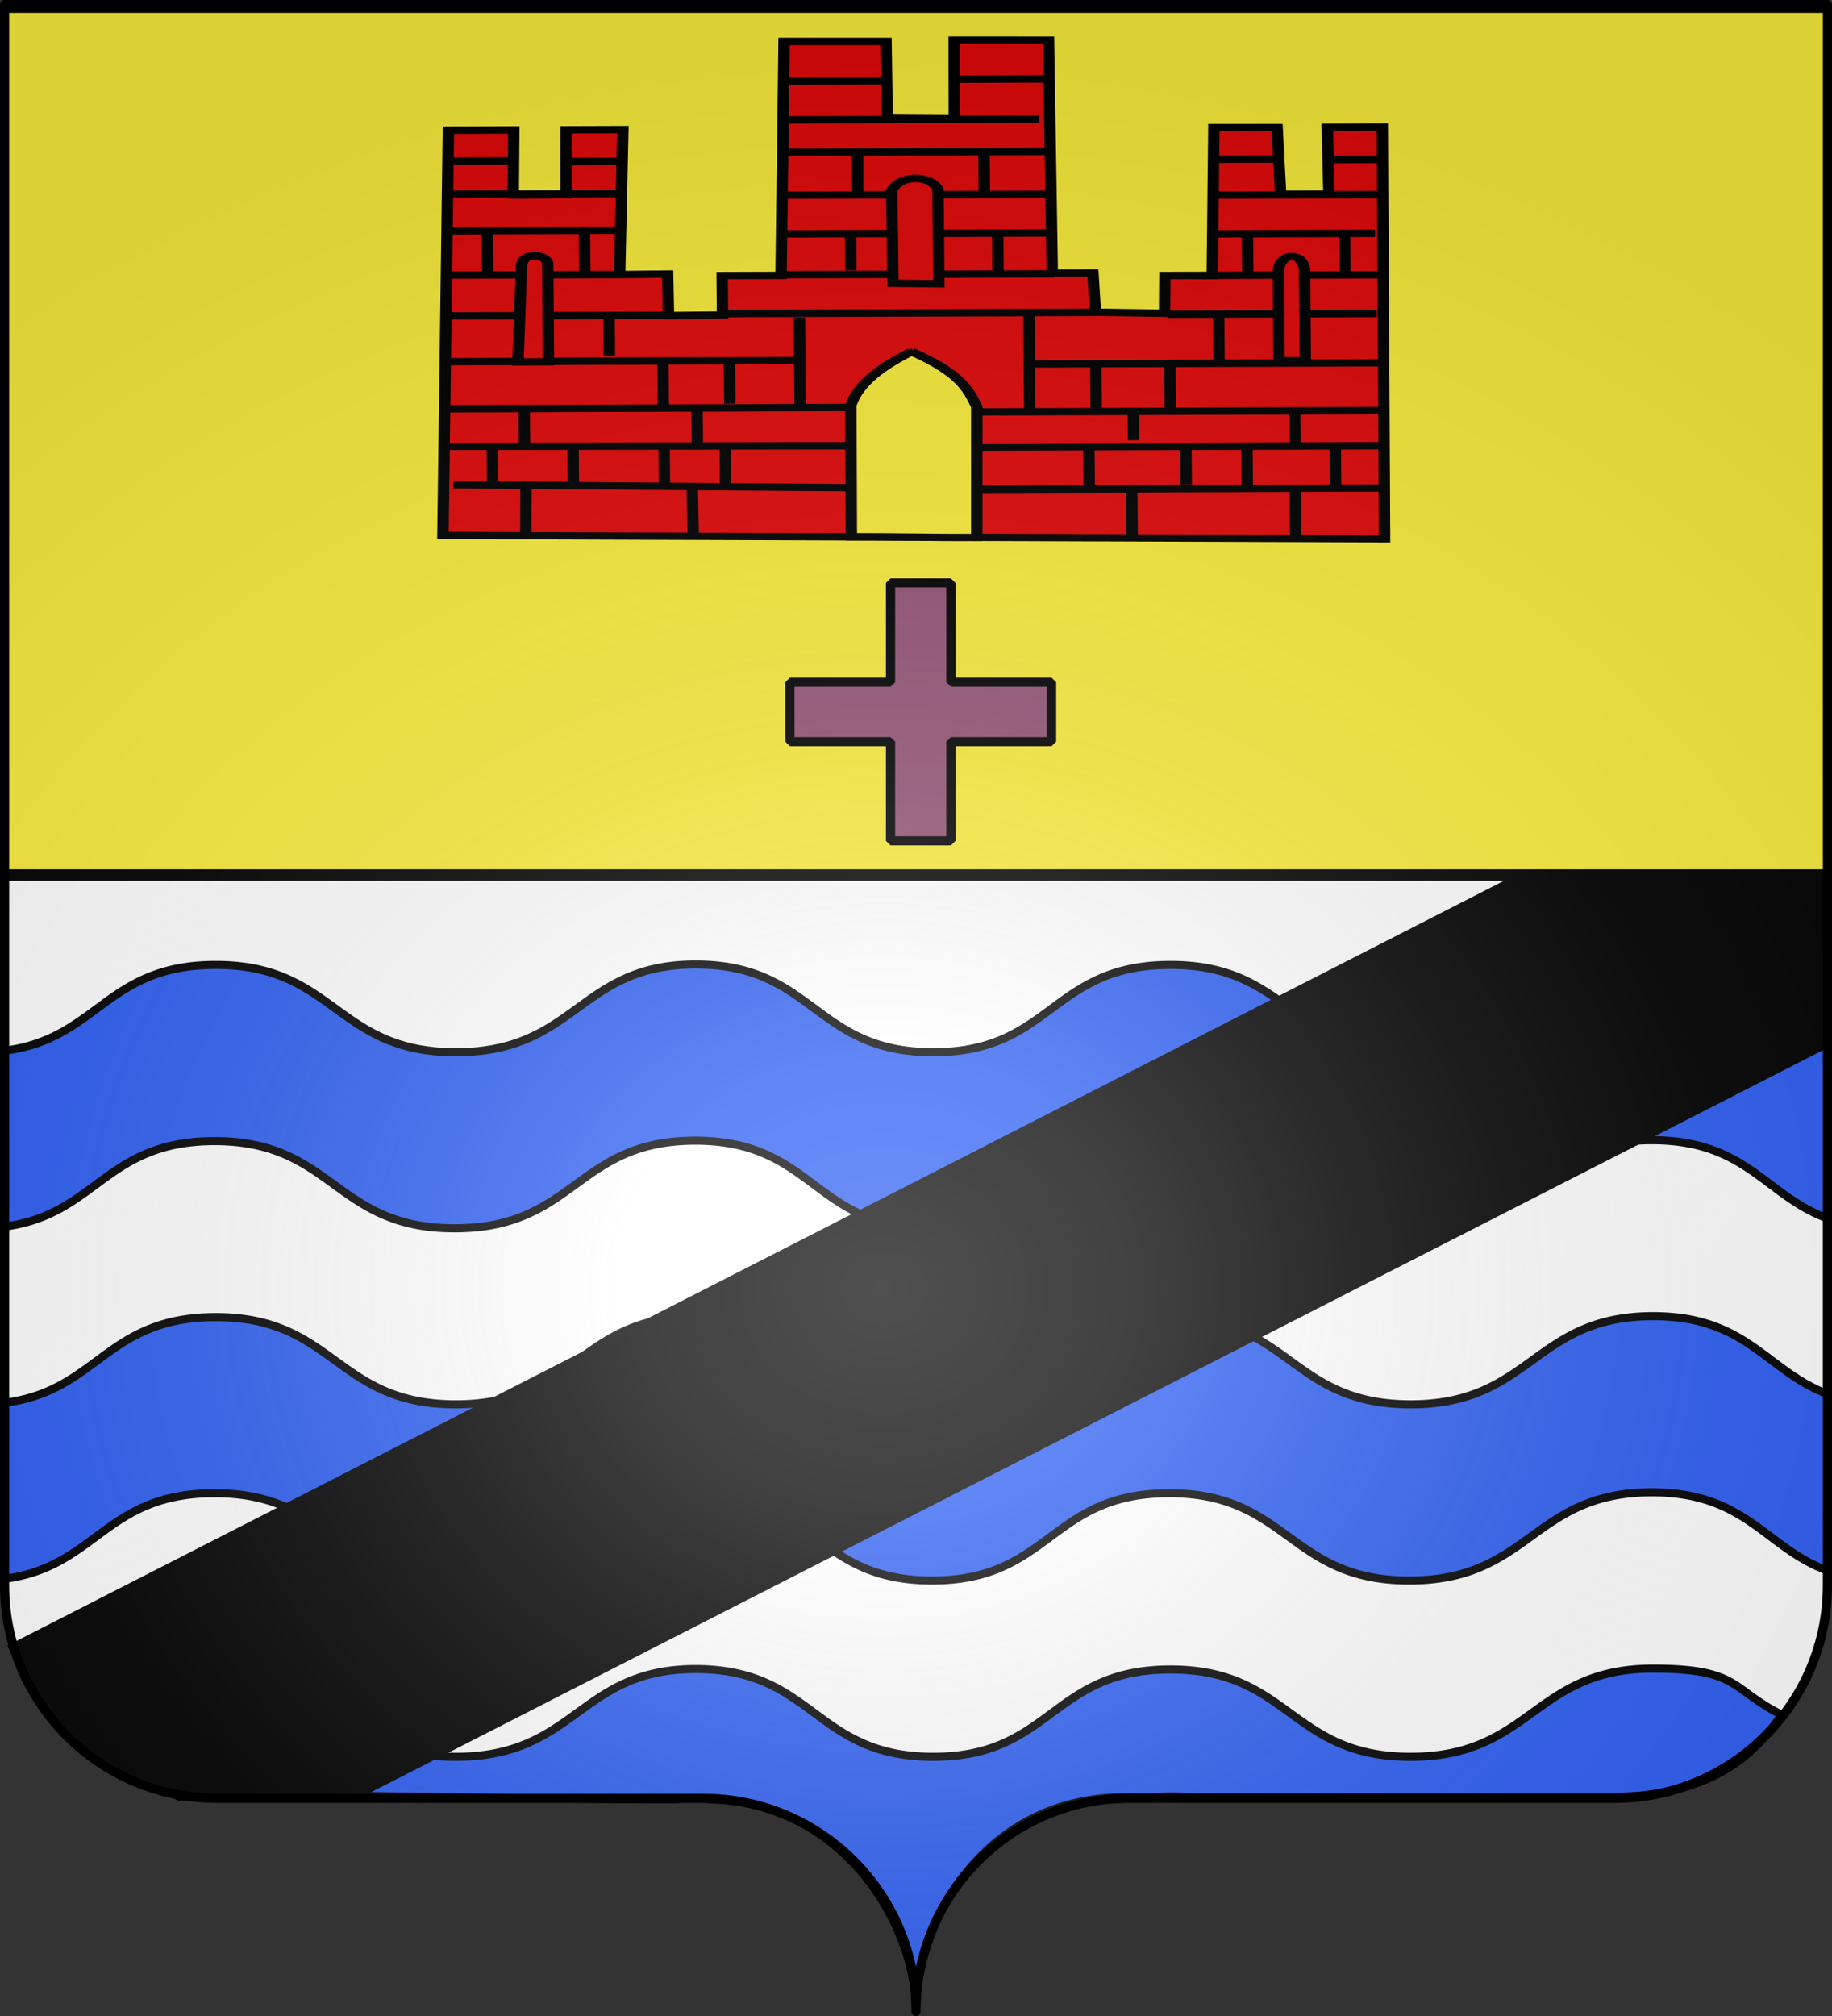
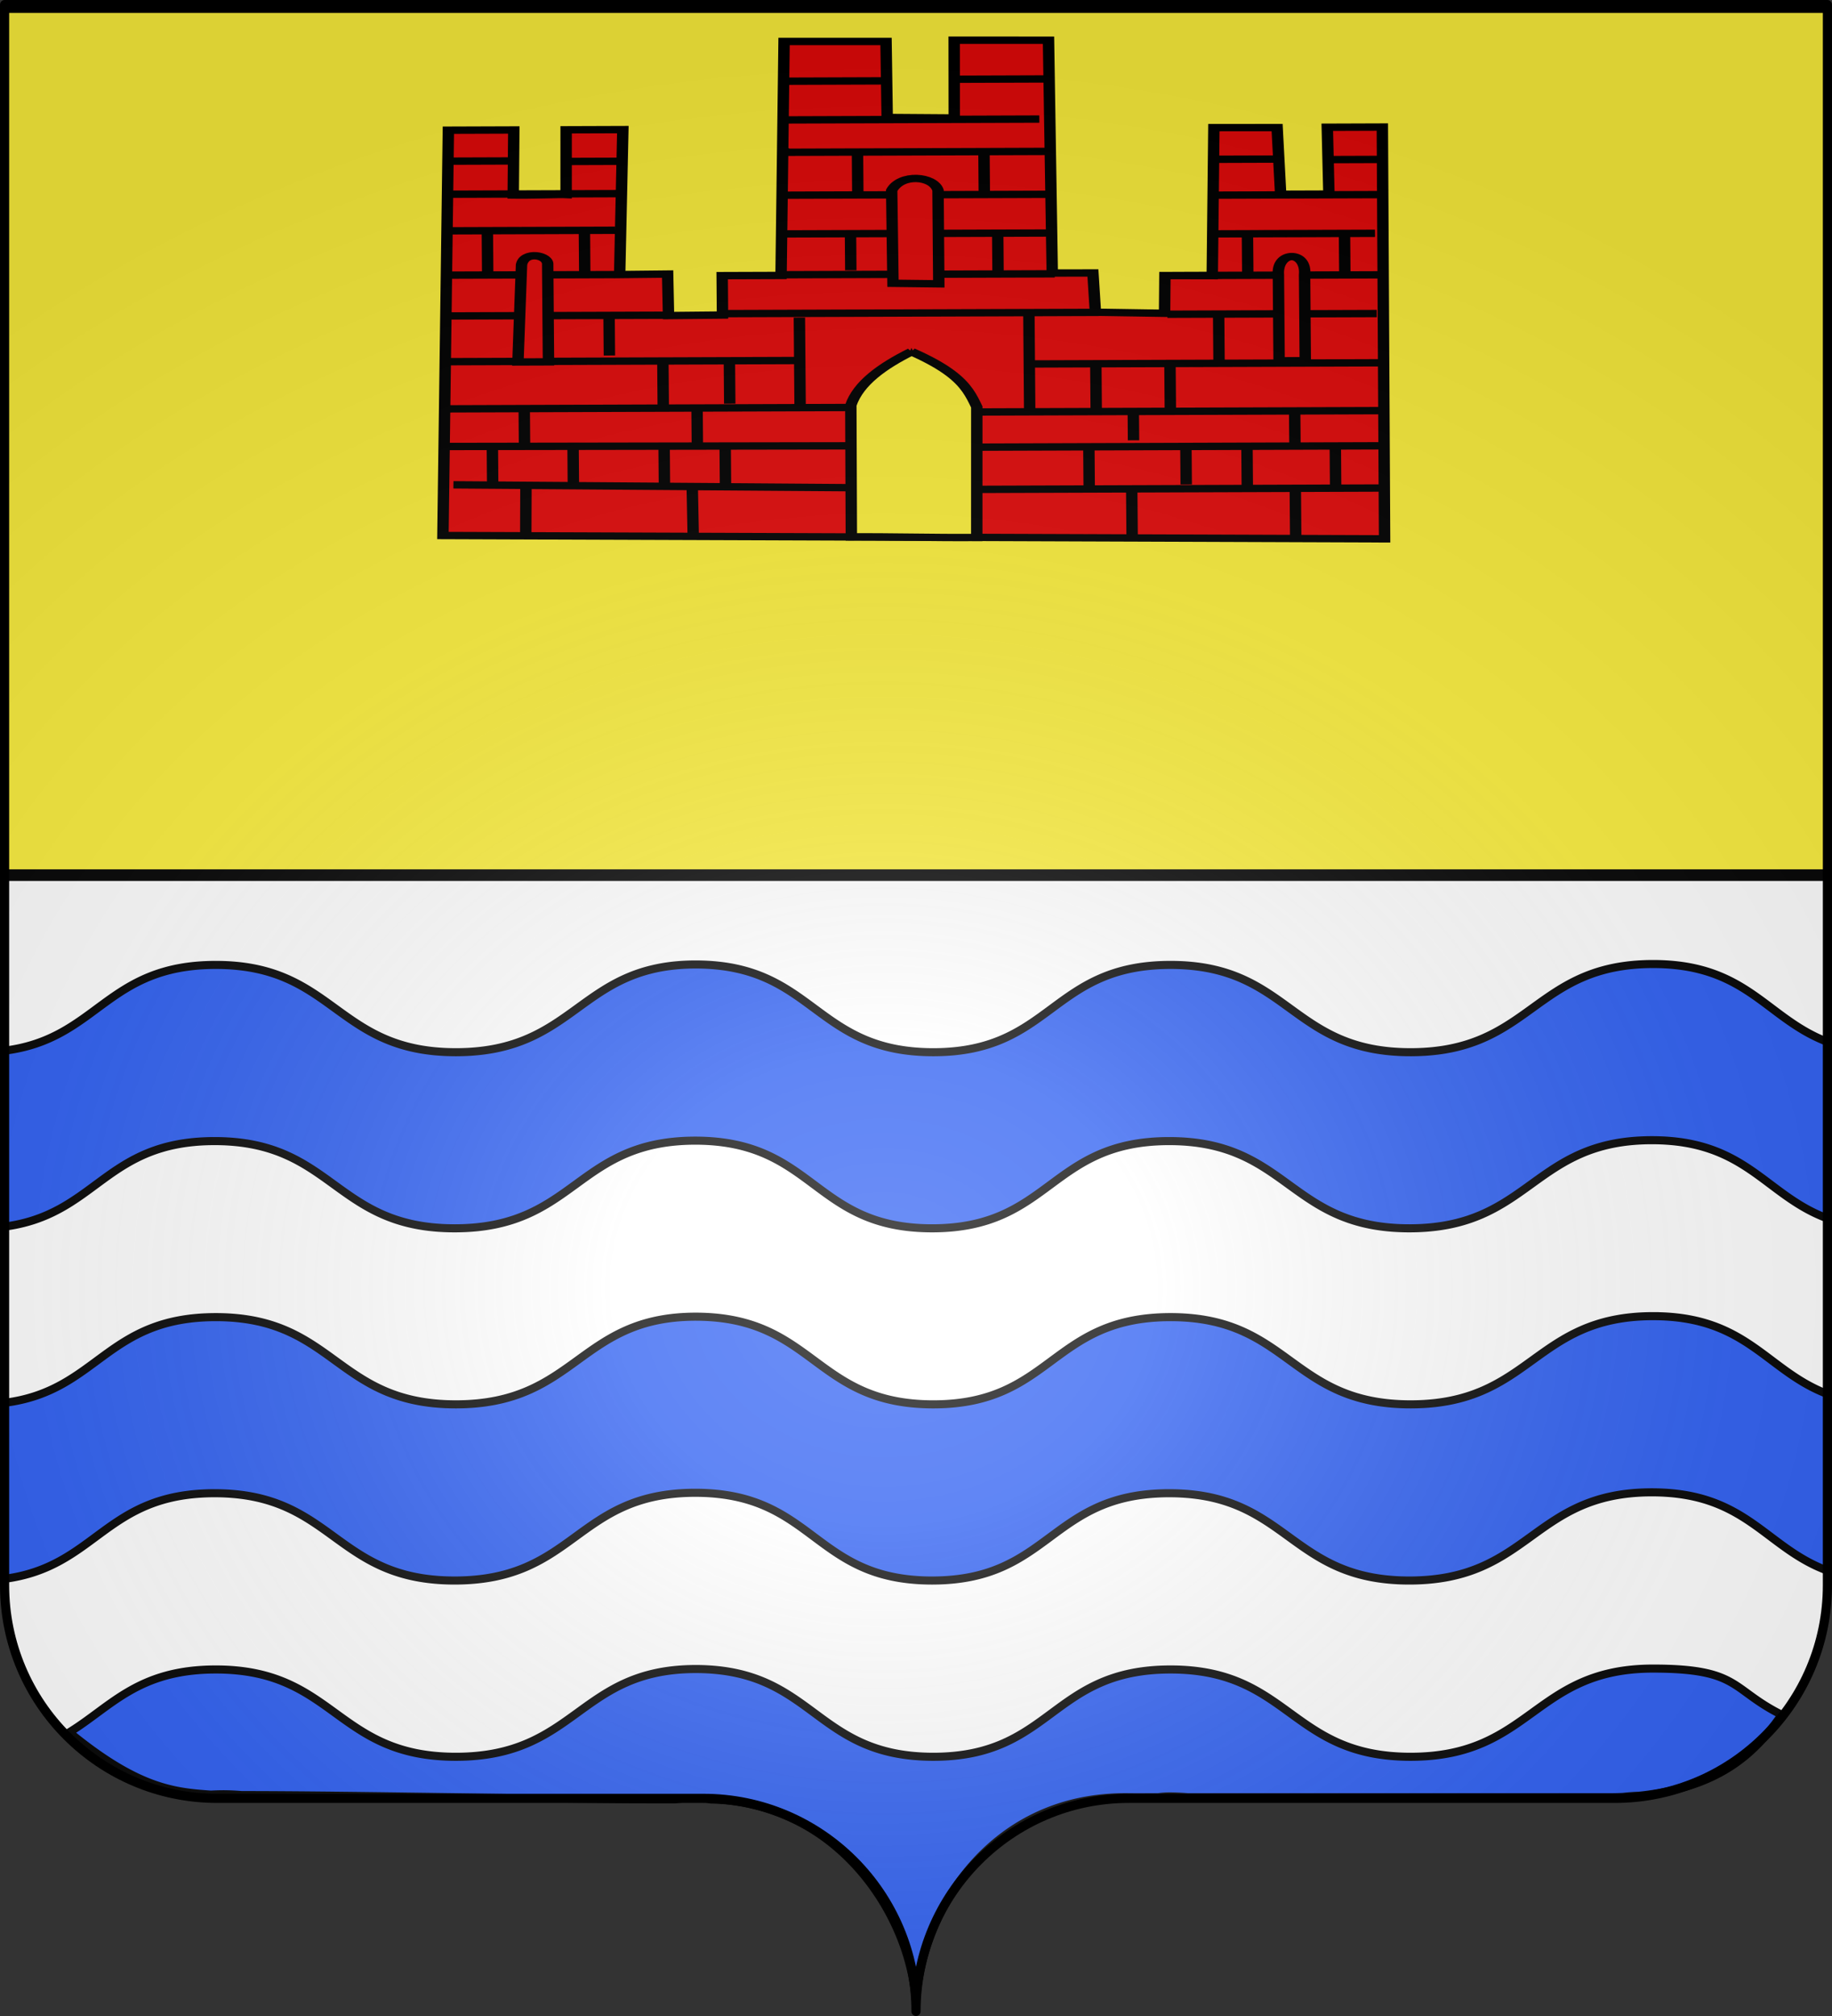
<svg xmlns="http://www.w3.org/2000/svg" xmlns:xlink="http://www.w3.org/1999/xlink" width="600" height="660" version="1.0">
  <rect width="100%" height="100%" fill="#333333" stroke="none" />
  <desc>Flag of Canton of Valais (Wallis)</desc>
  <defs>
    <radialGradient xlink:href="#b" id="d" cx="285.186" cy="200.448" r="300" fx="285.186" fy="200.448" gradientTransform="matrix(1.551 0 0 1.35 -77.894 353.461)" gradientUnits="userSpaceOnUse" />
    <linearGradient id="b">
      <stop offset="0" style="stop-color:white;stop-opacity:.314" />
      <stop offset=".19" style="stop-color:white;stop-opacity:.251" />
      <stop offset=".6" style="stop-color:#6b6b6b;stop-opacity:.125" />
      <stop offset="1" style="stop-color:black;stop-opacity:.125" />
    </linearGradient>
  </defs>
  <g style="display:inline">
    <g style="fill:#fcef3c;stroke:none;display:inline">
      <path d="M375 860.862c0-38.504 31.203-69.753 69.65-69.753h159.2c38.447 0 69.65-31.25 69.65-69.754V203.862h-597v517.493c0 38.504 31.203 69.754 69.65 69.754h159.2c38.447 0 69.65 31.25 69.65 69.753" style="fill:#fff;fill-opacity:1;fill-rule:nonzero;stroke:none;stroke-width:3;stroke-linecap:round;stroke-linejoin:round;stroke-miterlimit:4;stroke-dasharray:none;stroke-dashoffset:0;stroke-opacity:1;display:inline" transform="translate(-75 -202.362)" />
    </g>
  </g>
  <g style="display:inline">
    <path d="M541.393 315.604c-39.114 0-39.754 28.798-79.266 28.875-39.51.076-39.651-28.584-78.765-28.584s-38.776 28.584-77.702 28.584-38.894-28.516-77.484-28.73c-38.59-.146-39.223 28.653-78.734 28.73-39.511.076-39.652-28.584-78.766-28.584-36.093 0-38.595 24.34-69.353 28.098v57.604c30.397-3.911 33.002-28.025 68.947-28.025 39.114 0 39.254 28.635 78.765 28.56 39.512-.077 39.62-28.706 78.735-28.706 39.114.068 38.557 28.705 77.483 28.705s38.557-28.559 77.671-28.559 39.286 28.635 78.797 28.56c39.511-.077 40.152-28.851 79.266-28.851 31.09 0 37.127 18.166 57.69 25.669v-57.798c-20.245-7.591-26.395-25.548-57.284-25.548zm0 115.28c-39.114 0-39.754 28.8-79.266 28.875-39.51.077-39.651-28.559-78.765-28.559s-38.776 28.56-77.702 28.56-38.894-28.492-77.484-28.705c-38.59-.147-39.223 28.628-78.734 28.704S109.79 431.2 70.676 431.2c-36.093 0-38.595 24.315-69.353 28.074v57.628c30.4-3.91 33-28.05 68.947-28.05 39.114 0 39.254 28.66 78.765 28.584s39.62-28.729 78.735-28.729c39.114.067 38.557 28.73 77.483 28.73s38.557-28.584 77.671-28.584 39.286 28.66 78.797 28.583c39.511-.076 40.152-28.875 79.266-28.875 31.092 0 37.123 18.192 57.69 25.694v-57.823c-20.243-7.591-26.396-25.547-57.284-25.547zm0 115.378c-39.114 0-39.754 28.799-79.266 28.875-39.51.076-39.651-28.583-78.765-28.583s-38.776 28.583-77.702 28.583-38.894-28.516-77.484-28.729c-38.59-.146-39.223 28.653-78.734 28.73-39.511.075-39.652-28.584-78.766-28.584-25.48 0-34.229 12.126-47.99 20.58 22.387 18.378 34.18 19.56 46.38 20.398a75 75 0 0 1 4.003-.122c2.14 0 4.147.105 6.066.267 37.304 0 102.314 1.4 141.767 1.4a70 70 0 0 1 7.567-.413c1.581.003 3.058.189 4.472.461 42.466.807 67.059 40.139 67.059 69.552 0-29.922 22.83-71 69.698-70.3 2.333.035 7.025 0 9.662 0a26 26 0 0 1 3.564-.267c2.134 0 4.152.106 6.066.267h138.59c1.329 0 2.63-.04 3.94-.097a67 67 0 0 1 5.222-.389c25.606-2.62 37.726-13.255 46.747-26.519-16.723-8.351-13.722-15.11-42.096-15.11z" style="fill:#2b5df2;fill-opacity:1;fill-rule:evenodd;stroke:#000;stroke-width:2.645;stroke-linecap:butt;stroke-linejoin:miter;stroke-miterlimit:4;stroke-opacity:1;display:inline" />
    <g style="stroke:#000;stroke-opacity:1;stroke-width:2.377;stroke-miterlimit:4;stroke-dasharray:none">
      <g style="fill:#000;stroke:#000;stroke-opacity:1;stroke-width:2.377;stroke-miterlimit:4;stroke-dasharray:none">
        <path d="M87.929 188.826v178.5h597v-178.5z" style="fill:#fcef3c;fill-opacity:1;fill-rule:nonzero;stroke:#000;stroke-width:2.377;stroke-linecap:round;stroke-linejoin:round;stroke-miterlimit:4;stroke-opacity:1;stroke-dasharray:none;stroke-dashoffset:0;display:inline" transform="matrix(1 0 0 1.592 -86.429 -298.277)" />
      </g>
    </g>
    <g style="fill:#e20909;stroke:#000;stroke-opacity:1;stroke-width:3.735;stroke-miterlimit:4;stroke-dasharray:none">
      <g style="fill:#e20909;stroke:#000;stroke-width:3.735;stroke-miterlimit:4;stroke-opacity:1;stroke-dasharray:none">
        <path d="m180 568.79 308.393 3.304.357-209.018h-18.036l.357 33.929h-15.803l-.982-33.84-20.715-.089-.923 75.13-15.505-.13-.21 19.156-22.647-.67-.715-19.914-13.318-.043-.61-118.171-30.893-.179-.179 39.464-21.964-.357-.178-38.571-33.393-.179-1.607 118.75h-19.286v20l-17.679.179-.178-21.072-15.715.179L240 363.076h-18.571l-.179 32.858c-2.04-.179-11.25.357-17.321.178l.357-33.036h-21.429zM183.571 543.076l130 2.143M207.321 544.148l-.178 23.393M261.786 544.505l.178 23.75M313.571 523.97l-131.785-.358M196.429 523.79v18.215M222.857 524.148v18.393M252.679 523.434v20M272.679 524.148v18.571M263.571 504.505v18.214M206.964 504.505v17.857M181.607 504.505h133.214M297.321 458.79v44.644M296.786 480.576H182.143M252.5 480.934v22.5M274.286 482.005v20.357M272.5 456.648h122.857M253.214 457.362H182.5M417.857 457.72h68.572M419.643 438.076h67.5M434.286 417.005h51.785M434.643 397.362H487.5M487.857 379.505H471.43M453.571 379.148H432.5M372.5 457.005v50M353.214 507.005h134.643M372.143 482.72h115.714M434.643 458.434v22.857M418.571 482.72v23.57M394.286 483.076v22.143M235 457.72v20M355 524.862h132.857M487.5 546.29H351.429M405.714 545.934v23.571M459.286 547.72v23.214M472.5 525.934v18.571M459.286 507.362v17.143M406.429 507.72v13.928M391.786 525.22v20M423.571 526.648v17.5M443.571 525.934v18.928M291.429 437.005h89.642M378.929 416.29H292.5M292.143 396.648h86.428M379.286 375.22c.119 0 .238 0 0 0zM292.857 374.148l.714.357M379.286 374.862h-86.429M291.786 358.434h84.643M348.571 338.076h29.643M326.429 338.79h-33.572M316.786 375.22v20.356M358.214 374.862v22.143M362.5 417.362v19.643M314.286 416.29v18.572M444.286 417.72v18.928M476.071 418.076v19.286M182.857 395.576h55M221.786 379.148h17.143M203.214 378.79h-20M183.214 414.148h53.929M238.214 436.648h-56.071M195.357 414.505v21.786M227.143 414.148v21.786" style="color:#000;fill:#e20909;fill-opacity:1;fill-rule:evenodd;stroke:#000;stroke-width:3.735;stroke-linecap:butt;stroke-linejoin:miter;stroke-miterlimit:4;stroke-opacity:1;stroke-dasharray:none;stroke-dashoffset:0;marker:none;visibility:visible;display:inline;overflow:visible" transform="scale(1 .645)rotate(-.299 -56746.123 7115.372)" />
      </g>
      <path d="M332.643 476.283c5.789 3.955 9.83 7.56 12.758 10.964 5.229 6.079 6.906 11.512 8.64 17.139l-.012 66.25c-14.933.138-27.503-.45-41.074-.32l-.17-66.786c2.453-11.15 10.257-19.862 19.858-27.247z" style="fill:#fcef3c;fill-opacity:1;fill-rule:evenodd;stroke:#000;stroke-width:3.735;stroke-linecap:butt;stroke-linejoin:miter;stroke-miterlimit:4;stroke-opacity:1;stroke-dasharray:none;stroke-dashoffset:0;marker:none;visibility:visible;display:inline;overflow:visible" transform="matrix(1 0 0 .645 -34.13 -192.093)" />
      <g style="fill:#e20909;fill-opacity:1;stroke:#000;stroke-width:3.735;stroke-miterlimit:4;stroke-opacity:1;stroke-dasharray:none">
        <path d="M206.429 485.22h10v-49.287c.357-4.986-7.679-7.195-8.572 0zM329.286 398.79c3.143-8.727 13.69-7.312 15.178 0v47.5l-15-.356zM455.714 442.362c-.6-12.341 9.426-12.478 8.572 0v43.572h-8.572z" style="fill:#e20909;fill-opacity:1;fill-rule:evenodd;stroke:#000;stroke-width:3.735;stroke-linecap:butt;stroke-linejoin:miter;stroke-miterlimit:4;stroke-opacity:1;stroke-dasharray:none;stroke-dashoffset:0;marker:none;visibility:visible;display:inline;overflow:visible" transform="scale(1 .645)rotate(-.299 -57587.542 7385.519)" />
      </g>
      <g style="display:inline;fill:#000">
        <g style="fill:#000">
-           <path d="M851.341 472.242 370.29 717.984l-56.911.009c-34.158-15.66-44.037-26.376-54.86-49.123l492.34-251.508H851.34z" style="fill:#000;fill-opacity:1;fill-rule:evenodd;stroke:#000;stroke-width:2.336;stroke-linecap:butt;stroke-linejoin:miter;stroke-miterlimit:4;stroke-opacity:1;stroke-dasharray:none" transform="translate(-254.575 -129.595)" />
-         </g>
+           </g>
      </g>
    </g>
    <g style="fill:#965578;stroke:#000;stroke-opacity:1;stroke-width:7.326;stroke-miterlimit:4;stroke-dasharray:none">
-       <path d="M361.714 402.648v80h-80v48h80v80h48v-80h80v-48h-80v-80z" style="fill:#965578;fill-opacity:1;fill-rule:evenodd;stroke:#000;stroke-width:7.326;stroke-linejoin:bevel;stroke-miterlimit:4;stroke-opacity:1;stroke-dasharray:none;stroke-dashoffset:10;display:inline" transform="matrix(.412 0 0 .406 142.634 27.364)" />
-     </g>
+       </g>
  </g>
  <g style="opacity:1;display:inline">
    <path d="M76.5 203.862v517.491c0 38.505 31.203 69.755 69.65 69.755h159.2c38.447 0 69.65 31.25 69.65 69.754 0-38.504 31.203-69.754 69.65-69.754h159.2c38.447 0 69.65-31.25 69.65-69.755v-517.49z" style="fill:url(#d);fill-opacity:1;fill-rule:evenodd;stroke:none;stroke-width:3;stroke-linecap:butt;stroke-linejoin:miter;stroke-miterlimit:4;stroke-dasharray:none;stroke-opacity:1;display:inline" transform="translate(-75 -202.362)" />
  </g>
  <g style="display:inline">
    <path d="M375 860.862c0-38.504 31.203-69.753 69.65-69.753h159.2c38.447 0 69.65-31.25 69.65-69.754V203.862h-597v517.493c0 38.504 31.203 69.754 69.65 69.754h159.2c38.447 0 69.65 31.25 69.65 69.753" style="fill:none;fill-opacity:1;fill-rule:nonzero;stroke:#000;stroke-width:3;stroke-linecap:round;stroke-linejoin:round;stroke-miterlimit:4;stroke-dasharray:none;stroke-dashoffset:0;stroke-opacity:1;display:inline" transform="translate(-75 -202.362)" />
  </g>
</svg>